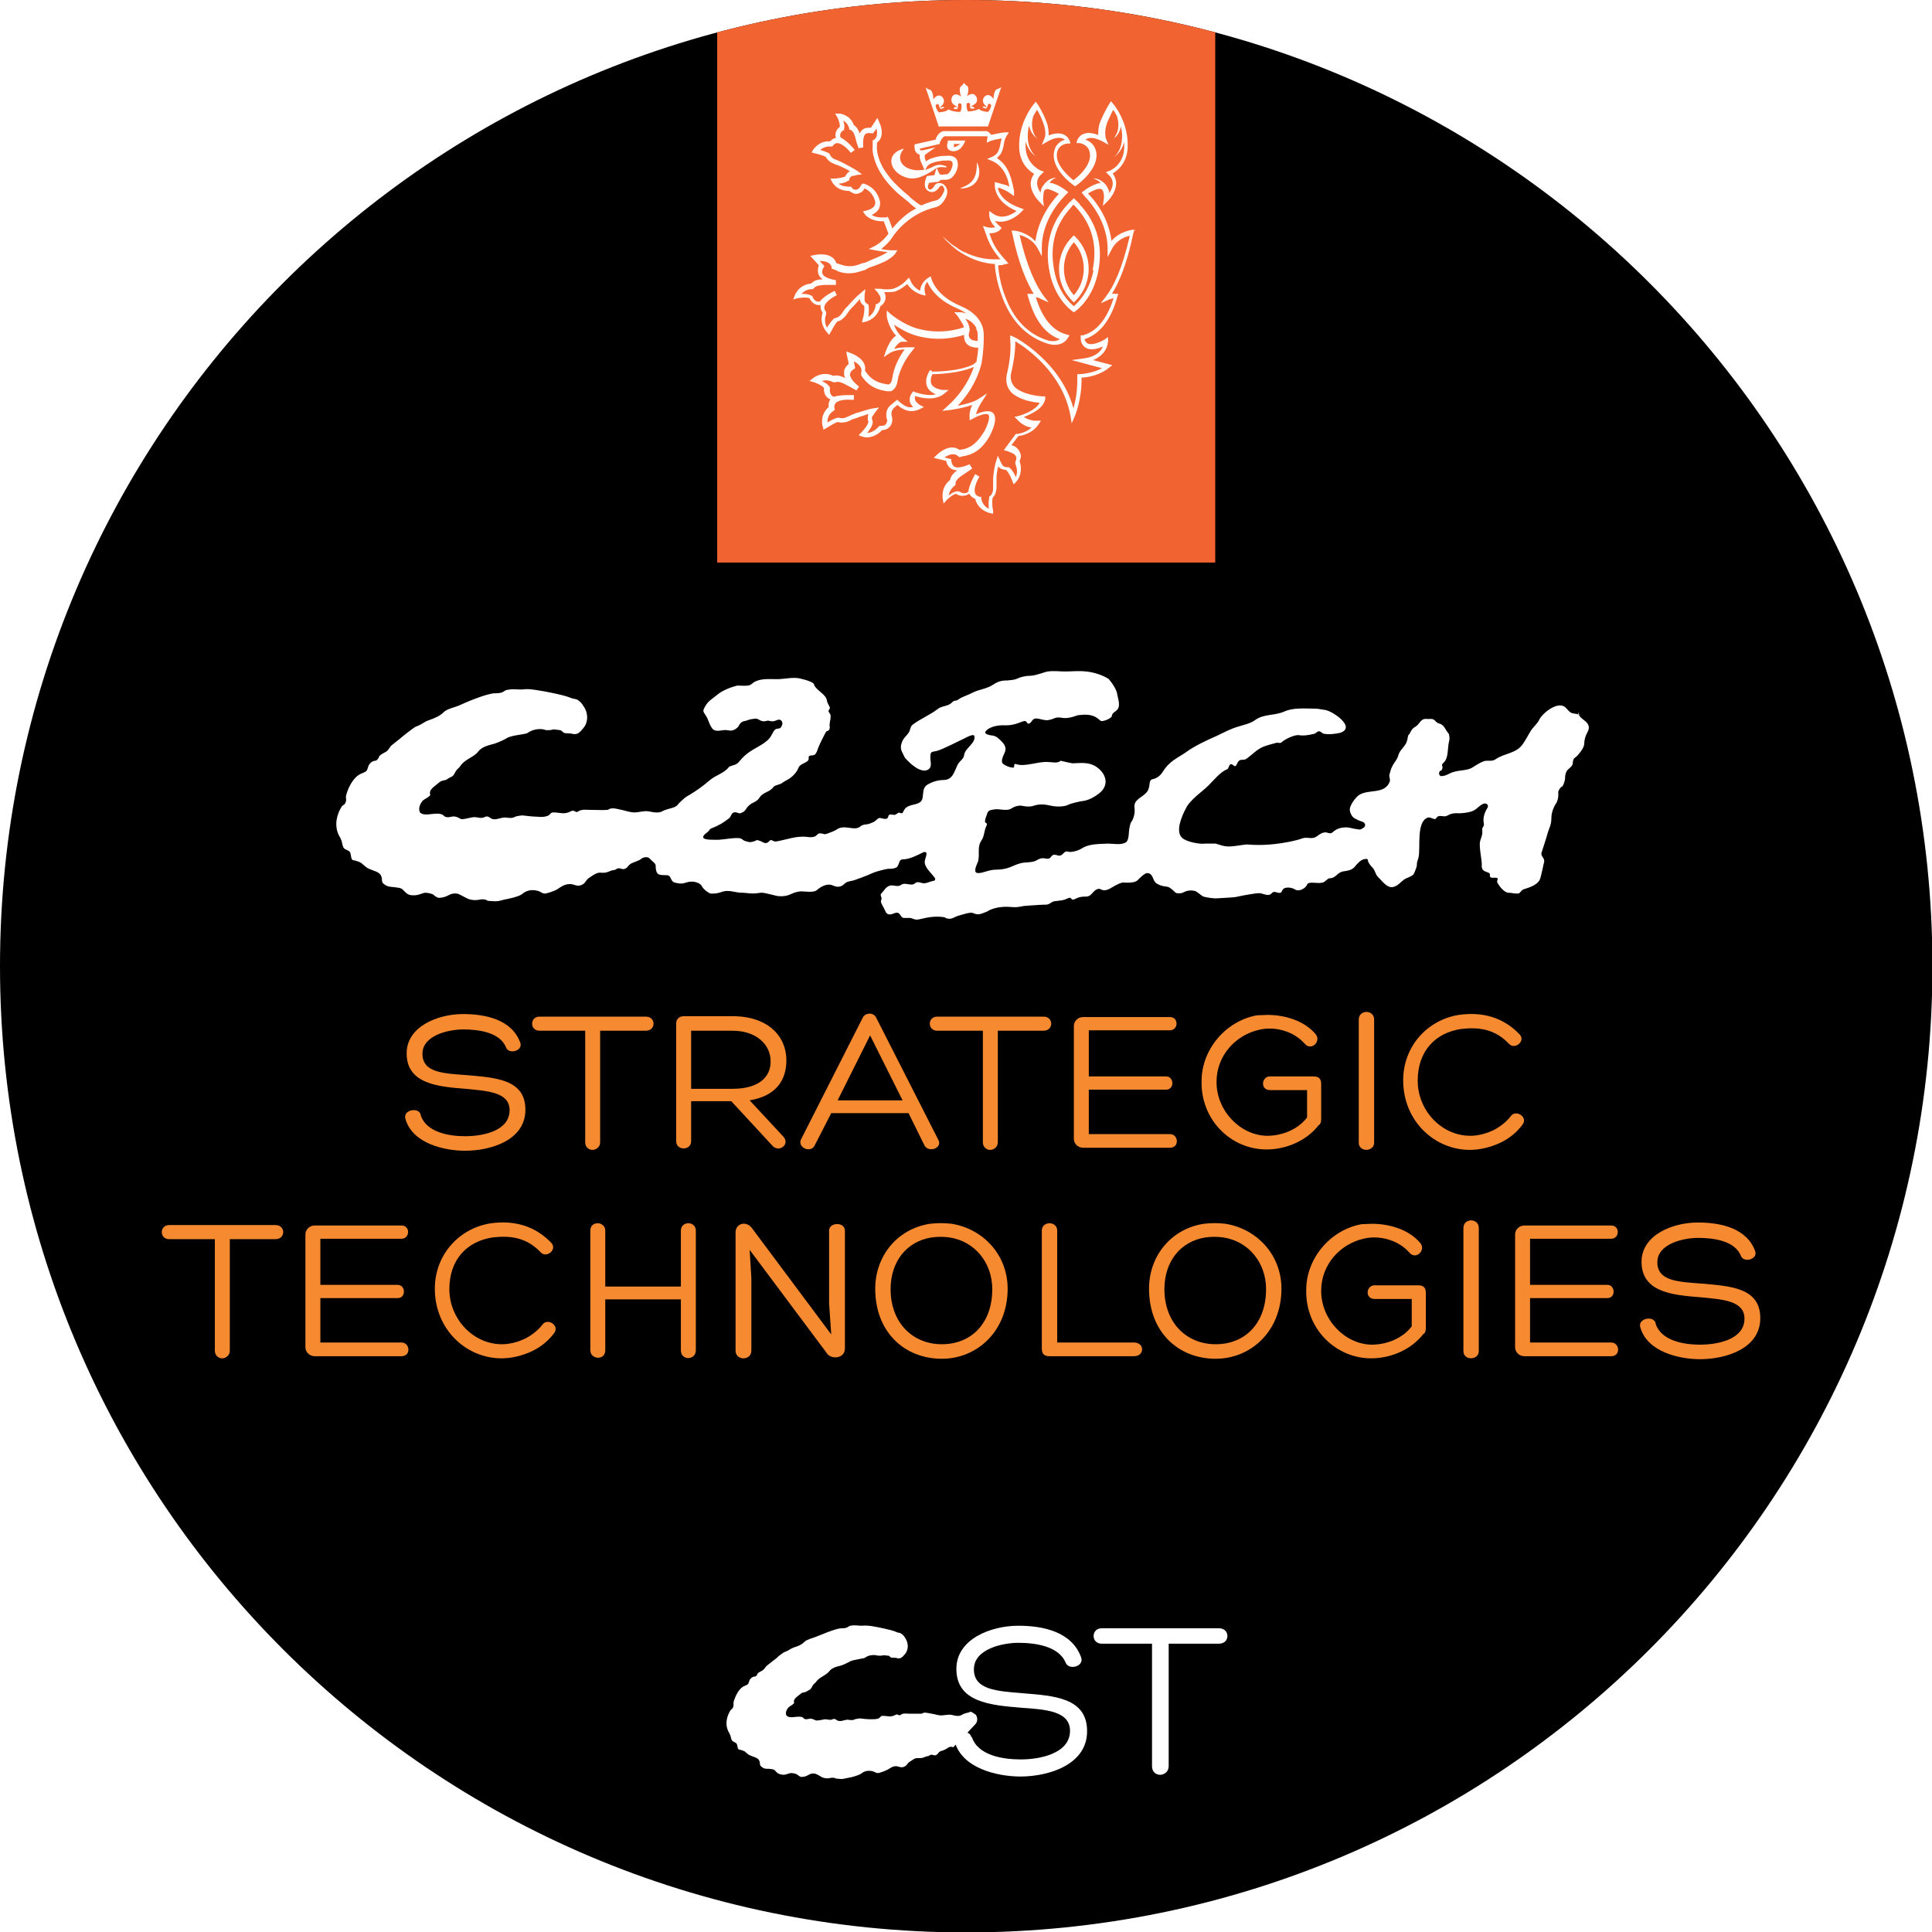
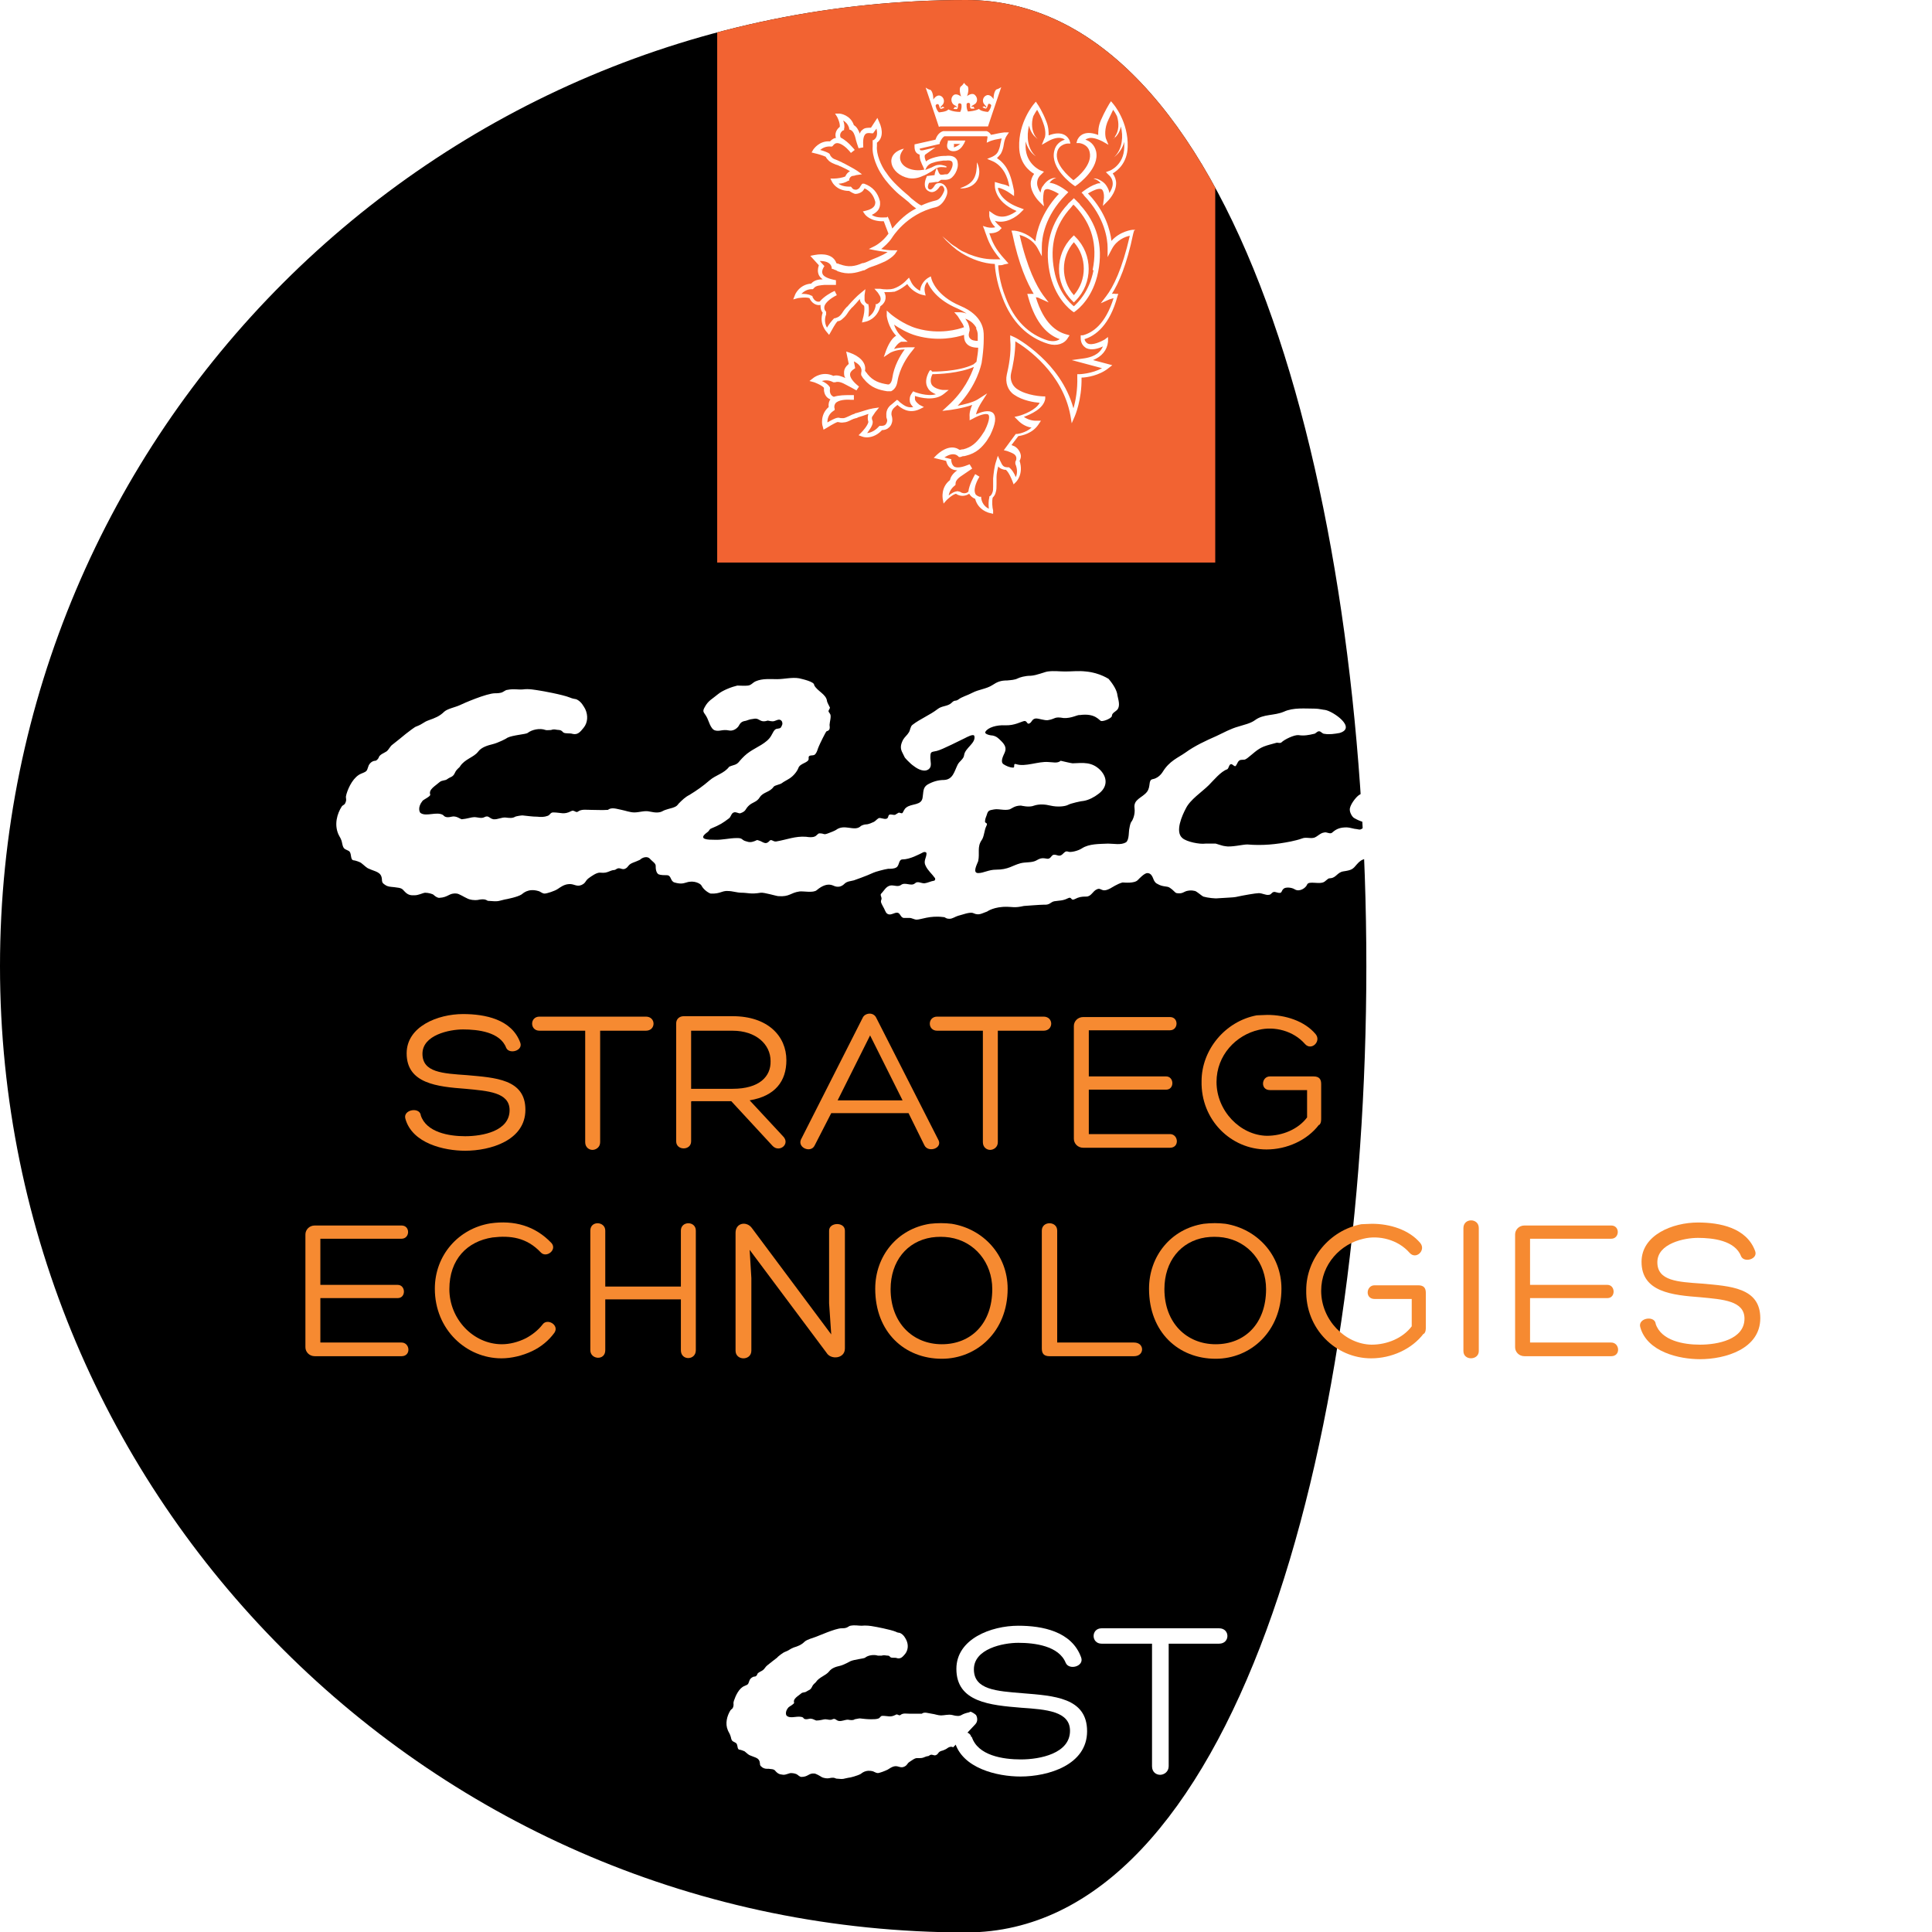
<svg xmlns="http://www.w3.org/2000/svg" id="Vrstva_2" data-name="Vrstva 2" viewBox="0 0 45.23 45.23">
  <defs>
    <style>
      .cls-1 {
        fill: #f68a31;
      }

      .cls-2 {
        fill: #fff;
      }

      .cls-3 {
        fill: none;
      }

      .cls-4 {
        fill: #f26332;
      }

      .cls-5 {
        clip-path: url(#clippath-1);
      }

      .cls-6 {
        clip-path: url(#clippath);
      }
    </style>
    <clipPath id="clippath">
-       <path class="cls-3" d="M0,22.62c0,12.49,10.13,22.62,22.62,22.62s22.62-10.12,22.62-22.62S35.11,0,22.62,0,0,10.13,0,22.62" />
+       <path class="cls-3" d="M0,22.62c0,12.49,10.13,22.62,22.62,22.62S35.11,0,22.62,0,0,10.13,0,22.62" />
    </clipPath>
    <clipPath id="clippath-1">
      <path class="cls-3" d="M20.19,37.58l-1.3.4-2,1.48.05,1.62v.18l1.26.87s1.4.13,2.07.13h.01c.19,0,.32-.01.34-.04.09-.12,1.37-.99,1.37-.99l.53-.53.31-.33c.06-.06.06-.15.02-.22-.08-.07-.18-.11-.29-.11l-3.42-.09,1.24-.84.87-.06.78-.59-1.5-.89h-.34Z" />
    </clipPath>
  </defs>
  <g id="Vrstva_1" data-name="Vrstva 1">
    <g class="cls-6">
      <rect y="0" width="45.23" height="45.23" />
      <rect class="cls-4" x="16.79" y="0" width="11.66" height="13.17" />
    </g>
    <g>
      <path class="cls-1" d="M9.85,26.11c.13.4.66.49,1.04.49.41,0,1.04-.12,1.04-.61,0-.42-.51-.45-1.03-.5-.66-.05-1.38-.12-1.38-.83,0-.63.73-.92,1.32-.92.51,0,1.14.12,1.34.67.07.19-.26.28-.33.12-.14-.37-.66-.43-1.01-.43-.32,0-.95.13-.95.57s.48.46,1.04.5c.66.06,1.37.09,1.37.81s-.82.96-1.41.96c-.49,0-1.24-.17-1.4-.75-.06-.21.32-.28.36-.09" />
      <path class="cls-1" d="M15.12,23.8c.24,0,.24.33,0,.33h-1.07c0,.87,0,1.75,0,2.61,0,.12-.1.18-.18.18s-.17-.06-.17-.18v-2.61h-1.07c-.23,0-.23-.33,0-.33h2.49Z" />
      <path class="cls-1" d="M16.18,25.79v.93c0,.22-.35.22-.35,0v-2.76c0-.1.07-.17.18-.17h1.14c.83,0,1.26.47,1.26,1.03,0,.49-.26.84-.86.94l.78.84c.18.18-.08.39-.24.23l-.97-1.05h-.93ZM16.18,25.49h.97c.63,0,.9-.29.89-.65,0-.39-.34-.71-.89-.71h-.97v1.37Z" />
      <path class="cls-1" d="M19.46,26.06l-.39.76c-.09.18-.4.05-.32-.14l1.45-2.86c.03-.06.1-.09.16-.09s.12.03.15.09l1.45,2.85c.13.21-.23.33-.32.14l-.37-.75h-1.81ZM20.37,24.24l-.76,1.52h1.52l-.76-1.52Z" />
      <path class="cls-1" d="M24.43,23.8c.24,0,.24.33,0,.33h-1.07c0,.87,0,1.75,0,2.61,0,.12-.1.18-.18.18s-.17-.06-.17-.18v-2.61h-1.07c-.23,0-.23-.33,0-.33h2.49Z" />
      <path class="cls-1" d="M25.49,26.55h1.9c.2,0,.23.32,0,.32h-2.03c-.13,0-.22-.1-.22-.21v-2.64c0-.11.09-.21.22-.21h2.03c.21,0,.2.31,0,.31h-1.9v1.08h1.81c.19,0,.2.31,0,.31h-1.81v1.04Z" />
      <path class="cls-1" d="M30.88,26.33c-.28.37-.76.58-1.23.58-.83,0-1.54-.69-1.52-1.6,0-.73.55-1.4,1.29-1.54.07,0,.16-.01.25-.01.42,0,.87.14,1.13.45.14.17-.1.4-.25.23-.27-.31-.72-.42-1.08-.33-.53.12-.99.59-.99,1.22,0,.68.56,1.25,1.18,1.26.36,0,.73-.15.94-.43v-.64h-.87c-.23,0-.2-.32,0-.32h1.02c.14,0,.18.07.18.18v.8c0,.05,0,.12-.05.16" />
-       <path class="cls-1" d="M31.81,23.87c0-.24.36-.24.36,0v2.88c0,.22-.36.23-.36,0v-2.88Z" />
-       <path class="cls-1" d="M35.13,26.75c-.23.11-.49.17-.72.17-.82,0-1.56-.67-1.56-1.63,0-.79.56-1.41,1.3-1.53.56-.08,1.05.06,1.43.46.14.16-.12.36-.25.22-.33-.35-.71-.4-1.13-.35-.59.09-1.01.51-1.01,1.21s.56,1.29,1.23,1.29c.18,0,.38-.05.56-.14.15-.08.29-.19.39-.32.11-.16.4.01.28.19-.13.18-.31.33-.52.43" />
-       <path class="cls-1" d="M6.45,28.68c.24,0,.24.33,0,.33h-1.07c0,.87,0,1.75,0,2.61,0,.12-.1.18-.18.18s-.17-.06-.17-.18v-2.61h-1.07c-.23,0-.23-.33,0-.33h2.49Z" />
      <path class="cls-1" d="M7.5,31.43h1.9c.2,0,.23.32,0,.32h-2.03c-.13,0-.22-.1-.22-.21v-2.64c0-.11.09-.21.22-.21h2.03c.21,0,.2.31,0,.31h-1.9v1.08h1.81c.19,0,.2.31,0,.31h-1.81v1.04Z" />
      <path class="cls-1" d="M12.46,31.63c-.23.11-.49.17-.72.17-.82,0-1.56-.67-1.56-1.63,0-.79.56-1.41,1.3-1.53.56-.08,1.05.06,1.43.46.14.16-.12.36-.25.22-.33-.35-.71-.4-1.13-.35-.59.09-1.01.51-1.01,1.21s.56,1.29,1.23,1.29c.18,0,.38-.05.56-.14.15-.08.29-.19.39-.32.11-.16.4.01.28.19-.13.18-.31.33-.52.43" />
      <path class="cls-1" d="M14.17,30.12h1.77v-1.31c0-.23.35-.23.35,0v2.8c0,.24-.35.25-.35,0v-1.19h-1.77v1.19c0,.25-.35.22-.35,0v-2.8c0-.24.35-.22.35,0v1.31Z" />
      <path class="cls-1" d="M19.41,28.81c0-.2.37-.21.37,0v2.76c0,.24-.33.27-.43.1l-1.8-2.41.04.66v1.7c0,.24-.37.24-.37,0v-2.76c0-.24.27-.28.39-.1l1.85,2.48-.05-.73v-1.7Z" />
      <path class="cls-1" d="M20.49,30.17c0-.76.51-1.4,1.28-1.52.18-.02.34-.02.51,0,.74.12,1.31.73,1.31,1.52,0,1-.72,1.64-1.54,1.64-.87,0-1.56-.62-1.56-1.64M20.85,30.18c0,.79.52,1.29,1.2,1.29s1.18-.48,1.18-1.29c0-.62-.41-1.12-1-1.21-.14-.02-.28-.02-.42,0-.58.09-.96.56-.96,1.21" />
      <path class="cls-1" d="M24.57,31.75c-.13,0-.18-.06-.18-.18v-2.76c0-.23.36-.23.36,0v2.62h1.8c.25,0,.25.32,0,.32h-1.97Z" />
      <path class="cls-1" d="M26.9,30.17c0-.76.51-1.4,1.28-1.52.18-.02.34-.02.51,0,.74.12,1.31.73,1.31,1.52,0,1-.72,1.64-1.54,1.64-.87,0-1.56-.62-1.56-1.64M27.26,30.18c0,.79.52,1.29,1.2,1.29s1.18-.48,1.18-1.29c0-.62-.41-1.12-1-1.21-.14-.02-.28-.02-.42,0-.58.09-.96.56-.96,1.21" />
      <path class="cls-1" d="M33.33,31.22c-.28.37-.76.58-1.23.58-.83,0-1.54-.69-1.52-1.6,0-.73.55-1.4,1.29-1.54.07,0,.16-.01.25-.01.42,0,.87.14,1.13.45.14.17-.1.4-.25.23-.27-.31-.72-.42-1.08-.33-.53.12-.99.59-.99,1.22,0,.68.56,1.25,1.18,1.26.36,0,.73-.15.94-.43v-.64h-.87c-.23,0-.2-.32,0-.32h1.02c.14,0,.18.07.18.18v.8c0,.05,0,.12-.05.16" />
      <path class="cls-1" d="M34.26,28.75c0-.24.36-.24.36,0v2.88c0,.22-.36.23-.36,0v-2.88Z" />
      <path class="cls-1" d="M35.82,31.43h1.9c.2,0,.23.32,0,.32h-2.03c-.13,0-.22-.1-.22-.21v-2.64c0-.11.09-.21.22-.21h2.03c.21,0,.2.31,0,.31h-1.9v1.08h1.81c.19,0,.2.31,0,.31h-1.81v1.04Z" />
      <path class="cls-1" d="M38.76,30.99c.13.4.66.49,1.04.49.41,0,1.04-.12,1.04-.61,0-.42-.51-.45-1.03-.5-.66-.05-1.38-.12-1.38-.83,0-.63.73-.92,1.32-.92.51,0,1.14.12,1.34.67.07.19-.26.28-.33.12-.14-.37-.66-.43-1.01-.43-.32,0-.95.13-.95.57s.48.46,1.04.5c.66.06,1.37.09,1.37.81s-.82.96-1.41.96c-.49,0-1.24-.17-1.4-.75-.06-.21.32-.28.36-.09" />
    </g>
    <path class="cls-2" d="M36.99,16.78c.01-.07-.13-.07-.17-.08-.1-.02-.13-.13-.22-.17-.18-.08-.49.17-.56.31-.05.11-.15.18-.21.28-.06.1-.11.2-.18.3-.15.22-.42.21-.63.35-.09.07-.18.02-.28.05-.11.04-.19.1-.29.16-.12.06-.28.05-.41.09-.12.03-.16.09-.29.1-.05,0-.06-.04-.06-.07.01-.08.06-.04.07-.09.04-.09-.05-.08.04-.16.12-.11.08-.35.13-.52.01-.04,0-.14-.02-.16-.07-.08-.1-.2-.21-.23-.09-.02-.08-.07-.15-.1-.04-.02-.11,0-.17-.01-.13,0-.14.12-.24.18-.11.06-.13.16-.14.17-.05.03-.04.11-.06.16-.03.13-.16.2-.2.33-.03.12-.1.17-.15.28-.03.05-.04.12-.06.17-.02.07.03.13,0,.19-.12.29-.49.16-.71.3-.08.05-.23.25-.22.35,0,.06.05.16.1.19.07.04.11.06.2.09.07.03.08.1.02.14-.09.06-.09.04-.16.03-.05,0-.17-.04-.23-.04-.15,0-.24.03-.34.12-.05.05-.13-.02-.19,0-.09.01-.15.09-.23.12-.1.03-.19-.02-.29.02-.08.03-.17.05-.26.07-.35.07-.67.1-1.02.07-.11,0-.38.07-.52.04-.04,0-.18-.05-.22-.06-.1,0-.17,0-.24,0-.13.02-.44-.04-.54-.13-.18-.15,0-.54.08-.69.1-.21.38-.39.54-.55.11-.11.28-.32.43-.37.04-.02.04-.13.1-.12.02,0,.08.07.1.04.04-.05.05-.13.12-.14.08-.01.08.01.15-.04.12-.09.23-.21.38-.27.1-.04.2-.06.3-.09.04-.01.08.02.12-.01.07-.07.3-.18.4-.17.12.02.24,0,.36-.03.04,0,.07-.06.12-.06.05,0,.07.06.13.06.11.02.24,0,.35-.02.41-.12-.15-.51-.34-.54-.03,0-.15-.03-.23-.03-.24,0-.51-.03-.73.07-.23.1-.48.05-.68.2-.11.08-.27.11-.39.15-.18.05-.34.14-.51.22-.25.11-.51.23-.73.39-.17.12-.37.19-.53.45.01-.02-.07.14-.23.17-.12.02-.04.17-.14.3-.11.14-.32.17-.29.38.02.16-.05.28-.06.3-.04.04-.05.12-.06.17-.02.07,0,.27-.08.33-.12.07-.28.03-.42.03-.2.01-.44,0-.61.11-.09.06-.26.1-.32.08-.07-.03-.1.03-.15.07-.07.05-.11,0-.18,0-.08,0-.07.12-.19.09-.11-.02-.15,0-.24.05-.1.05-.25.03-.36.06-.19.05-.28.15-.57.15-.18,0-.29.08-.42.08-.14,0-.03-.2,0-.28.04-.19-.03-.33.08-.49.06-.08.06-.23.11-.33.05-.09-.04-.06-.03-.11,0-.05.02-.1.04-.15.03-.11.06-.11.17-.13.12-.02.23.03.36,0,.06-.02.12-.09.27-.09.01,0,.19.05.31,0,.12-.04.26-.03.38,0,.17.04.35.02.42-.02.05-.03.31-.09.36-.09.12-.02.25-.09.34-.16.21-.15.23-.37.05-.56-.2-.2-.4-.17-.65-.16-.03,0-.28-.06-.28-.06-.07.07-.2.03-.29.03-.23-.02-.54.12-.75.05-.09-.03-.01.09-.08.08-.07,0-.16-.04-.22-.08-.08-.06,0-.2.03-.27.05-.11,0-.19-.08-.27-.07-.07-.11-.11-.2-.13-.04,0-.21-.03-.17-.09.06-.1.26-.16.46-.15.22.01.38-.09.45-.1.07-.01.06.1.13.05.05-.03.05-.1.14-.11.08,0,.2.05.28.04.19-.03.14-.09.37-.05.19.01.32-.08.38-.07.37-.05.45.13.5.14.07.01.25-.07.25-.12,0-.07.09-.1.13-.15.07-.09.02-.23,0-.33-.01-.11-.09-.25-.21-.39.02.02-.19-.14-.53-.17-.17-.02-.32,0-.48,0-.15,0-.26-.02-.41,0-.08.01-.25.09-.4.1-.14,0-.26.04-.3.06-.08.04-.16.04-.25.05-.15,0-.23.03-.35.11-.14.09-.32.1-.47.18-.11.06-.24.09-.33.16-.08.05-.07-.01-.16.08-.09.08-.22.06-.32.14-.18.14-.41.23-.59.37-.05.04-.05.12-.08.17-.04.07-.1.11-.14.18-.06.12-.07.2-.01.31.07.14.03.08.11.17.05.05.1.1.16.14.09.07.25.15.35.06.07-.06.03-.18.03-.25,0-.16.01-.14.15-.17.13-.03.57-.26.66-.3.04-.02.2-.11.22-.05.04.17-.22.28-.24.45-.01.09-.11.14-.15.22-.08.16-.11.35-.32.36-.14,0-.27.04-.39.11-.11.07-.09.18-.11.29-.02.21-.26.14-.39.25-.04.03-.06.09-.08.12-.03.03-.07-.02-.1,0-.08.04-.05.06-.16.04-.05-.01-.07.01-.08.06-.03.08-.14.02-.2.02-.04,0-.09.07-.13.09-.05.02-.12.06-.19.06-.04,0-.12.03-.13.05-.15.12-.37-.07-.57.08-.03.02-.13.06-.16.07-.15.06-.09.01-.23.01-.03,0-.07.06-.1.07-.06.03-.14.02-.21.01-.25-.02-.46.07-.7.11-.07.01-.11-.06-.15-.02-.08.09-.12.06-.22.01-.11-.04-.06-.02-.16.01-.05.02-.11.02-.16,0-.13-.03-.08-.08-.22-.08-.2,0-.35.05-.54.04-.13,0-.4,0-.17-.17.06-.04.05-.07.09-.09.22-.09.29-.14.41-.23.07-.04.06-.13.13-.15.05-.02.11.03.15.02.14-.05.11-.09.19-.17.1-.1.19-.08.27-.21.08-.12.23-.11.32-.24.03-.04.15-.05.2-.09.02-.02.12-.07.18-.11.09-.06.17-.16.2-.24.04-.12.26-.12.24-.23-.01-.09.09-.05.14-.08.06-.05.07-.14.1-.2.02-.05.16-.34.18-.35.08-.02.08-.07.07-.15,0-.06.05-.21.01-.26-.06-.08-.03-.06,0-.14,0-.01-.07-.13-.07-.16-.02-.16-.23-.23-.3-.37.01-.08-.27-.14-.35-.16-.17-.03-.35.02-.52.02-.16,0-.34-.02-.5.05-.07.03-.1.09-.18.1-.08.01-.17,0-.25,0-.13.03-.34.11-.45.2-.13.11-.23.15-.31.3-.07.12-.02.12.04.23.05.08.09.29.2.32.11.03.17-.03.32,0,.09.02.18-.03.23-.1.02-.03.04-.1.14-.12.03,0,.09-.03.14-.04.08-.01.12-.03.18,0,.06.03.1.07.22.03.03,0,.1.03.16.01.04-.01.11-.06.16-.01.03.03.03.08.02.1-.03.07-.03.08-.11.09-.08,0-.11.11-.15.17-.1.17-.34.26-.5.37-.09.06-.16.13-.23.21-.08.11-.14.09-.25.14-.12.16-.31.19-.46.32-.15.13-.29.23-.47.34-.1.05-.17.12-.25.2-.04.05-.05.07-.14.1-.06.02-.17.04-.24.08-.07.04-.16.04-.3.01-.12-.03-.24.02-.36.02-.1,0-.2-.04-.3-.06-.11-.02-.23-.07-.32,0-.14.01-.27,0-.41,0-.1,0-.21-.02-.29.04-.05.04-.09-.05-.16-.01-.17.09-.24.03-.42.03-.07,0-.07.06-.13.08-.08.03-.16.03-.24.02-.12,0-.24-.02-.35-.03-.04,0-.15.02-.17.03-.06.04-.14.03-.22.02-.1-.01-.19.05-.29.04-.1-.02-.11-.1-.21-.05-.07.04-.16,0-.24,0-.06,0-.17.04-.29.05-.03,0-.13-.09-.24-.06-.16.04-.18-.03-.2-.04-.15-.09-.4.05-.53-.05-.02-.02-.07-.13.05-.28.02-.03.2-.11.18-.15-.04-.12.12-.2.22-.29.06-.05.13-.03.18-.07.08-.06.13-.04.18-.15.04-.09.11-.12.12-.15.11-.17.32-.21.42-.34.08-.11.23-.15.35-.18.12-.03.32-.13.34-.15.12-.06.43-.08.47-.11.1-.08.29-.12.42-.07.03.01.1,0,.13,0,.08-.03.12,0,.19,0,.07.01.07.04.1.06.05.03.16.01.21.03.12.03.18-.04.26-.14.1-.12.11-.29.04-.44-.03-.05-.09-.18-.21-.23-.04-.01-.08-.01-.15-.04-.17-.07-.68-.16-.69-.16-.13-.02-.27-.05-.41-.03-.12.01-.21-.02-.36.01-.03,0-.06.02-.11.05-.05.03-.14.03-.18.03-.2,0-.75.24-.83.28-.11.05-.28.08-.36.15-.11.11-.22.15-.36.2-.14.05-.12.08-.3.15-.02,0-.19.13-.24.17,0,0-.28.23-.31.25-.06.04-.08.11-.14.16-.06.04-.15.07-.18.13,0,.02-.04.08-.08.09-.07,0-.13.05-.16.11-.05.13-.02.13-.17.19-.18.07-.3.31-.35.48-.03.1,0,.08-.01.16-.03.11-.06.08-.1.13-.11.17-.18.42-.08.65.03.07.07.1.09.22.03.14.06.12.15.17.08.04.03.2.11.22.04,0,.15.04.18.06.09.07.13.12.19.14.15.07.29.07.3.25,0,.09.04.1.08.13.06.04.11.04.21.05.19.02.18.04.24.1.09.1.17.09.23.09.1,0,.18-.05.25-.06.08,0,.18.03.2.05.02.02.08.07.13.07.22-.01.23-.12.41-.1.05,0,.19.09.24.11.07.04.19.05.25.04.18-.04.21.01.24.02.26.02.22.01.39-.03.06-.01.31-.06.4-.12.03-.02.15-.15.39-.08.05.01.09.06.15.06.05,0,.24-.06.31-.11.06-.04.14-.1.24-.11.13-.02.19.07.31.02.11-.05.08-.09.17-.16.07-.05.18-.13.26-.13.13.01.15,0,.25-.04.1-.04.08,0,.15-.05.07-.04.12.03.19,0,.09-.04.06-.09.18-.14.03-.01.15-.06.17-.07.06-.06.17-.09.23-.03.07.08.15.11.14.19,0,.1.03.16.07.18.05.02.14.02.2.02.1.01.07.14.17.17.17.05.23.01.28,0,.18-.06.33.03.35.07.06.12.2.19.22.19.22.01.26-.07.4-.06.11,0,.21.04.32.04.15,0,.21.04.45,0,.08-.01.37.08.41.08.27.02.28-.08.5-.11.09-.01.32.04.4-.03.13-.11.26-.16.38-.11.01,0,.14.09.27-.04.06-.06.15-.06.22-.08,0,0,.29-.1.46-.18.04-.02.26-.08.34-.09.06,0,.14,0,.19-.03.08-.04.05-.19.15-.19.17,0,.39-.12.49-.17.03-.01.07,0,.07.03,0,.1-.08.18-.02.29.05.11.15.19.22.29.01.02,0,.06-.03.06-.07.01-.14.05-.22.06-.08,0-.16-.06-.22,0-.09.08-.23-.04-.33.04-.07.05-.16,0-.24.01-.11.02-.15.12-.22.19-.04.04.03.09,0,.15-.02.05.01.09.04.15.04.06.06.15.1.17.08.06.17-.04.25-.02.06.02.06.1.13.12.05,0,.09,0,.14,0,.06,0,.11.04.17.04.1,0,.31-.1.62-.06.06,0,.05.04.15.04.07,0,.13-.05.2-.07.09-.02.28-.1.36-.06.13.06.2,0,.32-.04,0,0,.16-.12.48-.11.11,0,.16.03.38-.02.01,0,.38-.03.47-.03.14.01.15-.06.24-.08.13-.02.2-.01.32-.07.1-.05.06.07.16.02.1-.05.15-.06.27-.06.12,0,.15-.13.25-.17.11-.05.1.09.31-.02.04-.02.17-.11.29-.14.04,0,.28.03.36-.06.03-.03.15-.16.22-.16.09,0,.12.09.13.11.03.09.07.13.1.14.13.08.23.05.29.09.12.08.12.12.17.13.13.02.16-.03.23-.05.12-.03.18,0,.2,0,.05.02.15.11.19.13.1.03.29.05.34.04.14-.01.39-.02.42-.03.18-.04.47-.09.54-.09.08,0,.16.05.23.04.08,0,.07-.1.18-.06.16.05.1-.04.18-.09.04-.03.17-.03.25.02.11.07.26-.03.29-.11.04-.1.3.01.41-.07.08-.06.08-.08.14-.08.13-.01.16-.14.3-.16.2-.03.22-.05.32-.17.06-.07.12-.11.19-.12.07-.01.06.02.07.06.02.05.06.1.1.14.07.07.06.15.13.22.12.12.24.3.4.22.08-.03.12-.09.2-.15.06-.05.18-.07.23-.13.02-.02.08-.18.08-.21,0-.1.02-.1.04-.19.05-.22-.06-.84.22-.93.06-.02.16.07.19.02.06-.11.17-.02.25-.06.08-.04.13-.07.29-.06.11,0,.27-.03.31-.05.11-.04.19-.17.29-.18.08,0,.08.07.07.09-.08.13-.12.25-.09.39.01.06-.05.08-.04.15.02.1-.04.2-.05.26-.03.12.05.47.04.55-.02.21.21.13.19.24-.01.09.11.05.16.06.05.02,0,.07.01.1.04.09.16.24.26.25.08,0,.12.02.22.02.07,0,.07-.09.17-.11,0,0,.14-.04.22-.09.15-.09.14-.16.18-.32.02-.07.03-.15.05-.22.02-.09-.09-.14-.06-.22.05-.16.1-.3.15-.48.03-.1.08-.17.08-.33,0-.14.06-.26.09-.31.06-.08.08-.19.07-.29,0-.04.05-.12.08-.13.03,0,.07-.12.08-.18,0-.03,0-.11.03-.17.02-.06.1-.09.14-.16.02-.04,0-.13.06-.17.06-.04.1-.1.14-.15.02-.03.07-.09.08-.18,0-.1.03-.19.08-.28.13-.25-.25-.29-.22-.46" />
    <g>
      <path class="cls-2" d="M22.48,4.41c.15.01.31-.05.39-.18.08-.13.07-.3,0-.43,0,.32-.06.49-.38.6,0,0,0,0,0,0" />
      <path class="cls-2" d="M22.01,2.96h1.12l.09-.27.22-.65s-.06.04-.1.05c-.03,0-.08.08-.08.23,0,0-.07-.12-.16-.09-.09.03-.12.15-.05.22.07.07.03.07.02.06-.01-.01-.01-.02-.03-.02-.01,0-.04.02-.04.02,0,0,.07.04.08.03.01,0,.03-.01.05-.09.01-.05.1,0,.07.04,0,0-.01.07-.07.13-.04,0-.18-.02-.21-.07,0,0-.08.05-.26.06-.04-.08-.03-.15-.03-.15-.02-.06.08-.07.08-.02,0,.08,0,.09.02.1.01.01.09,0,.09,0,0,0-.02-.02-.03-.04-.01-.01-.02,0-.03,0-.01,0-.05,0,.04-.05.09-.04.1-.16.02-.23-.07-.06-.18.03-.18.03.05-.14.03-.23,0-.24-.03-.01-.07-.07-.07-.07h0s0,0,0,0c0,0,0,0,0,0h0s-.04.06-.07.08c-.03.01-.05.1,0,.24,0,0-.11-.09-.18-.03-.07.06-.06.18.02.23.09.04.05.06.04.05-.01,0-.02-.02-.03,0-.01.01-.03.04-.03.04,0,0,.08.01.09,0,0-.01.02-.02.02-.1,0-.05.09-.04.08.02,0,0,.01.07-.03.15h.07s-.07,0-.07,0h0c-.19,0-.28-.06-.28-.06-.03.06-.22.07-.22.07-.06-.06-.07-.13-.07-.13-.03-.05.05-.09.07-.04.02.08.04.09.05.09.01,0,.08-.03.08-.03,0,0-.02-.02-.04-.02-.01,0-.02,0-.03.02-.01.01-.05,0,.02-.06.07-.07.04-.19-.05-.22-.09-.03-.16.09-.16.09,0-.15-.05-.23-.08-.23-.03,0-.1-.05-.1-.05l.22.65.09.27Z" />
      <path class="cls-2" d="M25.6,6.33c-.1.5-.36.75-.46.84-.1-.08-.37-.34-.46-.84-.11-.58.02-1.07.4-1.48h0s.02-.03.05-.06c.03.03.05.05.05.05h0c.38.41.52.89.4,1.48M25.28,4.78s-.04-.04-.1-.1l-.04-.04-.04.04c-.06.06-.1.09-.1.1h0c-.4.43-.55.96-.43,1.58.12.61.47.88.54.93l.03.02.03-.02c.07-.05.42-.32.54-.93.12-.61-.03-1.14-.43-1.57h0Z" />
      <path class="cls-2" d="M22.03,4.21h.01s.04,0,.06,0c.03,0,.07,0,.1-.01.12-.02.25-.24.22-.39,0-.06-.05-.19-.28-.16-.01,0-.03,0-.05,0-.07,0-.17.02-.26.05h0s-.1.03-.15.08c0,0,0,0,0,0-.05-.11-.03-.15-.02-.16l.24-.17-.3.07s-.04,0-.05,0c0,0-.02-.02-.02-.04l.47-.11v-.03s.05-.12.11-.15h.99s.01,0,.02.01l-.02.14.09-.04s.06-.02.1-.03c.05-.01.1-.02.16-.03-.01.04-.02.09-.03.13-.01.07-.03.13-.06.19-.03.05-.07.08-.13.11l-.12.05.12.05c.12.05.22.15.29.27.05.09.09.2.11.33-.05-.03-.11-.05-.17-.06l-.17-.05v.06s-.04.39.51.62c-.11.08-.33.21-.54.07l-.1-.07v.12c.02.12.08.2.14.26-.04.01-.1.02-.19,0l-.1-.03.04.1s.01.04.02.06c.07.2.13.36.35.62,0,0,0,0,0,0-.01,0-.03,0-.04,0-.04,0-.09,0-.13,0-.2,0-.39-.05-.57-.12-.04-.02-.08-.04-.13-.06-.03-.01-.09-.05-.12-.07-.02-.02-.09-.06-.12-.08-.03-.02-.08-.06-.11-.09-.04-.03-.1-.09-.14-.12.02.02.07.08.09.1.04.04.1.09.14.13.02.02.09.07.11.09.03.02.09.06.12.08.23.14.5.24.77.25,0,.07.03.41.18.79.21.56.58.93,1.07,1.08.2.06.38,0,.46-.14l.04-.06-.07-.02c-.23-.06-.53-.25-.72-.87.03,0,.07.01.1.03l.2.09-.13-.17c-.15-.21-.37-.62-.55-1.41.11.03.31.11.42.31l.1.19v-.22c0-.2.06-.71.56-1.22l.06-.06-.05-.04c-.11-.08-.2-.13-.29-.16-.04-.01-.07-.02-.1-.02.04-.06.1-.1.16-.12-.13,0-.24.08-.31.19-.04.04-.05.1-.06.16-.04-.06-.08-.14-.08-.22,0-.08.03-.15.1-.21l.06-.06-.08-.03s-.34-.14-.35-.55c0-.04,0-.08,0-.13.02.07.05.14.09.2.04.06.09.11.15.15-.2-.18-.22-.47-.16-.72.02.08.05.16.11.23.01.01.03.03.04.04,0,0,.03.03.05.04,0,0-.03-.03-.04-.04-.1-.14-.11-.33-.06-.49.03-.06.07-.12.09-.15.04.07.1.18.14.3.09.23.04.37.03.37l-.06.15.14-.08c.14-.08.26-.1.34-.07.02,0,.04.02.06.03-.1.03-.22.11-.25.27-.09.4.4.76.46.8l.03.02.03-.02c.06-.04.55-.41.46-.8-.04-.16-.15-.24-.25-.27.01-.01.03-.02.06-.03.08-.03.2,0,.34.07l.14.08-.06-.15s-.05-.15.03-.37c.05-.12.11-.23.14-.3.03.04.06.09.09.15.05.16.05.34-.05.48v.02s-.04.03-.05.04l.03-.02c.09-.07.14-.17.16-.28.03.12.04.24.02.36-.02.14-.08.27-.18.36.12-.09.2-.21.24-.36,0,.04,0,.08,0,.13-.01.42-.34.55-.35.55l-.08.03.06.06c.07.06.1.13.1.21,0,.08-.04.16-.08.22,0-.05-.03-.11-.06-.16-.03-.05-.07-.09-.12-.12-.06-.04-.13-.07-.19-.06.06.02.12.05.16.1,0,0,0,0,0,.01-.03,0-.06,0-.1.02-.09.03-.18.08-.29.16l-.05.04.04.04.02.03c.49.51.55,1.03.55,1.22v.22s.1-.19.1-.19c.11-.21.31-.29.42-.31-.18.79-.39,1.2-.55,1.41l-.13.17.2-.09s.07-.02.1-.03c-.19.61-.49.81-.72.87h-.05s0,.06,0,.06c0,.12.05.19.13.24.12.06.29.01.39-.04-.08.2-.3.26-.44.28l-.29.04.71.19c-.24.13-.52.14-.52.14h-.06s0,.06,0,.06c.01.31-.04.57-.09.74-.15-.55-.49-.96-.76-1.21-.33-.31-.62-.46-.63-.46l-.09-.04v.1c.03.32-.04.65-.08.82-.04.18.02.37.17.47.2.14.47.18.6.19-.09.17-.38.28-.5.31l-.09.02.07.07c.11.12.24.17.33.18-.14.13-.34.15-.34.15h-.03s-.28.38-.28.38l.08.02s.11.04.14.06c.04.02.06.05.07.08.01.04,0,.08-.02.11v.02s0,.03,0,.03c.06.14.04.25.01.31-.03-.08-.09-.18-.16-.23h-.02s-.02,0-.02,0c-.05,0-.09-.02-.11-.05-.02-.02-.04-.08-.05-.09l-.06-.13-.04.13c-.04.11-.06.29-.07.4,0,.02,0,.04,0,.06,0,.04,0,.09,0,.13,0,.06,0,.11-.02.15-.01.03-.03.06-.06.08h-.01s0,.03,0,.03c-.02.07-.02.18-.01.26-.07-.03-.16-.11-.18-.25v-.03s-.04,0-.04,0c-.05-.02-.09-.04-.1-.08-.05-.12.06-.33.1-.39l-.1-.06h0s0,0,0,0c-.04.07-.14.25-.16.41,0,0,0,0,0,0-.06.06-.15.04-.2,0h-.02s-.02-.01-.02-.01c-.08,0-.16.05-.22.1.01-.07.05-.16.14-.23l.02-.02v-.03c0-.08.09-.15.17-.2.02-.01.2-.14.22-.15l-.06-.1c-.17.07-.28.09-.35.06-.04-.02-.07-.07-.08-.14v-.04s-.16-.04-.16-.04c.09-.06.22-.12.32-.03l.02.02h.03s.04-.01.06-.02c.02,0,.04,0,.07-.01h0c.25-.06.38-.2.49-.35l.08-.13h0c.13-.27.15-.43.07-.52-.1-.09-.29-.02-.4.03.02-.1.09-.22.12-.27l.14-.22-.22.14c-.11.07-.32.12-.47.15.46-.48.55-.97.56-1,.06-.38.05-.61.05-.64,0-.11,0-.47-.55-.7-.57-.24-.67-.62-.67-.62l-.02-.07-.07.04c-.06.04-.17.14-.18.3-.07-.04-.17-.11-.22-.23l-.04-.08-.06.06s-.12.14-.31.2h-.01c-.05.02-.21.02-.3,0h-.13s.08.09.08.09c.01.02.03.04.05.08.02.04.02.08.01.11-.01.04-.05.06-.08.08h-.03s0,.04,0,.04c-.03.15-.11.22-.17.26.01-.08.02-.2,0-.28v-.02s-.02,0-.02,0c-.04-.02-.07-.06-.07-.1,0-.03,0-.09,0-.11l.02-.14-.11.09c-.09.07-.21.2-.29.29-.01.02-.03.03-.04.04-.03.03-.06.07-.08.1-.03.05-.06.09-.1.12-.03.02-.06.03-.09.04h-.02s-.01.01-.01.01c-.05.05-.12.14-.16.21-.04-.07-.07-.18-.02-.31v-.03s0-.03,0-.03c-.04-.04-.05-.08-.04-.13.02-.08.13-.18.29-.26l-.05-.1c-.09.04-.25.13-.35.25,0,0,0,0,0,0-.09.02-.14-.05-.17-.11v-.02s-.03-.01-.03-.01c-.07-.04-.16-.04-.23-.04.05-.05.13-.11.24-.11h.03s.02-.02.02-.02c.05-.07.16-.07.25-.08.02,0,.24,0,.27,0v-.11c-.17-.03-.28-.08-.31-.14-.02-.04-.02-.09.02-.16l.02-.03-.11-.12c.11,0,.25.02.28.15v.03s.03.01.03.01c.02,0,.04.02.05.02.02,0,.04.02.06.03h0c.24.09.43.04.6-.02h.02s.07-.04.11-.06c.03-.01.07-.03.11-.04.09-.03.18-.07.27-.11.08-.04.18-.11.23-.17l.06-.09h-.11c-.08,0-.19-.01-.27-.03.07-.06.17-.14.25-.26h0s.33-.56,1.03-.72c.12-.03.21-.16.25-.27.04-.1.01-.21-.08-.27-.05-.03-.1-.03-.12-.02-.04,0-.07.03-.09.07-.02.03-.07.1-.12.07-.05-.03-.02-.11,0-.15.03,0,.08-.01.16-.02h.05M21.8,8.67h-.03s-.02.03-.02.03c-.08.15-.09.28-.03.38.04.08.12.12.19.15-.21.06-.48-.05-.49-.05l-.04-.02-.03.04c-.05.07-.06.13-.05.2.01.06.05.1.08.13-.15.03-.24-.06-.31-.11-.02-.02-.03-.03-.04-.04l-.03-.02-.13.11c-.14.1-.12.24-.12.26,0,0,0,.02,0,.03,0,.02.02.06.02.08,0,.04-.02.08-.04.1-.03.03-.08.03-.11.03h-.03s-.02.02-.02.02c-.1.11-.2.14-.27.15.05-.07.12-.16.13-.24v-.02s0-.02,0-.02c-.02-.04-.03-.09,0-.12.01-.02.05-.07.06-.09l.09-.11-.14.02c-.12.02-.28.08-.39.11-.02,0-.04.01-.05.02-.04.01-.08.03-.12.05-.05.02-.1.05-.14.05-.03,0-.07,0-.1-.01h-.01s-.02,0-.02,0c-.07.01-.17.07-.24.11,0-.08.02-.19.14-.27l.03-.02v-.03c-.02-.06,0-.1.02-.13.07-.08.25-.09.36-.08.03,0,.05,0,.07,0v-.11s-.04,0-.1,0c-.1,0-.25,0-.37.04,0,0,0,0,0,0-.08-.03-.1-.11-.09-.18v-.02s0-.02,0-.02c-.04-.07-.12-.12-.19-.15.07-.02.16-.03.27.03h.02s.02,0,.02,0c.08-.03.17.01.26.06.02.01.21.11.24.13l.06-.09c-.14-.11-.21-.21-.21-.28,0-.05.03-.09.09-.13l.03-.02-.03-.16c.1.05.21.14.17.27v.03s0,.02,0,.02c.01.02.02.03.03.05.01.02.03.04.04.05h0c.16.2.35.25.54.28.05,0,.09,0,.09,0h0c.08-.04.13-.11.15-.23.05-.31.23-.58.34-.71l.07-.09h-.11c-.17,0-.29.01-.38.04.09-.15.17-.17.17-.17h.15s-.12-.1-.12-.1c-.11-.09-.17-.21-.2-.3.12.08.31.2.53.26.5.14.92.04,1.11-.02,0,.06,0,.12.04.18.05.08.15.12.29.12,0,.09-.02.2-.04.33h0s-.06.05-.07.06c-.36.18-.97.17-.97.17M22.85,7.69c.03.05.04.11.04.15h0s0,0,0,0c0,0,0,.05,0,.14-.07,0-.15-.01-.19-.07-.04-.05-.01-.14,0-.17h0s0-.04,0-.04c0,0-.01-.09-.05-.16-.02-.03-.04-.06-.05-.08.08.03.19.09.26.22M20.76,5.09h-.04c-.16.01-.26-.02-.31-.06.07-.03.13-.08.16-.13.05-.09.03-.18.03-.19-.05-.2-.17-.34-.37-.41h-.04s-.02.02-.02.02c0,0-.01.02-.02.03-.01.02-.03.05-.04.06-.03.02-.06.04-.09.03-.04,0-.07-.03-.08-.05l-.02-.02h-.03c-.13,0-.21-.03-.26-.07.08,0,.17-.03.23-.07h.02s0-.03,0-.03c.01-.04.04-.07.07-.08.02,0,.07-.01.09-.02l.14-.02-.11-.08c-.09-.06-.23-.13-.32-.18-.02,0-.03-.02-.04-.02-.04-.02-.07-.03-.11-.05-.05-.02-.09-.03-.12-.06-.02-.02-.04-.04-.05-.07h0s-.01-.02-.01-.02c-.05-.04-.15-.07-.22-.09.05-.04.13-.09.25-.08h.03s.02-.02.02-.02c.03-.04.06-.06.1-.06h0c.09,0,.21.1.28.18.02.02.03.04.04.05l.09-.07s-.03-.04-.07-.08c-.06-.07-.16-.16-.26-.21-.03-.07,0-.13.06-.17h.02s0-.03,0-.03c.02-.07,0-.14-.02-.2.05.03.11.08.14.18v.03s.03.01.03.01c.07.03.1.12.12.2,0,.02.06.21.07.23l.11-.02c-.01-.16,0-.26.05-.31.03-.03.08-.03.14-.02h.04s.08-.11.08-.11c.02.09.03.21-.07.27h-.02s0,.04,0,.04c0,.02,0,.03,0,.05,0,.02,0,.04,0,.06h0c-.02.23.12.53.22.67.01.02.09.15.29.35.07.07.14.13.22.19.04.03.07.06.11.09h0c.06.06.12.11.18.15-.12.06-.31.17-.56.47-.06-.18-.09-.24-.09-.24l-.02-.04ZM22.17,3.9s-.11-.05-.19-.04c-.06,0-.11.03-.17.06-.05.02-.1.04-.15.06l.03-.06c.04-.07.11-.1.15-.11h0c.08-.03.17-.04.24-.05.02,0,.04,0,.06,0,.15-.02.16.04.16.06.02.1-.09.26-.13.26-.03,0-.06,0-.1.01-.02,0-.03,0-.05,0-.02-.01-.05-.05-.05-.07l-.04-.09s.03,0,.04-.01c.08-.02.15,0,.19,0,0,0,0,0-.01-.02M26.58,5.38h-.07s-.29.03-.49.26c-.03-.25-.14-.67-.52-1.08h0s-.03-.03-.03-.03c.08-.05.15-.08.21-.1.08-.02.1,0,.11,0,0,0,.01.01.02.02,0,0,0,0,0,0,0,0,0,0,0,0,.04.06.04.18.03.22l-.02.15.11-.11s.2-.19.2-.42c0-.08-.03-.16-.08-.23.12-.07.34-.25.35-.62.02-.59-.33-1-.34-1.01l-.05-.06-.04.06s-.11.18-.2.39c-.06.14-.06.26-.06.34-.13-.05-.24-.06-.33-.03-.12.04-.16.15-.16.15l-.02.07h.07s.2.02.24.21c.07.29-.27.58-.38.66-.11-.09-.45-.38-.38-.66.04-.18.23-.2.24-.2h.07s-.02-.07-.02-.07c0,0-.04-.11-.16-.15-.09-.03-.2-.02-.33.03,0-.08,0-.2-.06-.34-.08-.21-.19-.38-.2-.39l-.04-.06-.05.06s-.36.42-.34,1.01c.01.37.23.55.35.62-.05.07-.08.15-.08.23,0,.22.19.41.2.42l.11.11-.02-.15s0-.16.03-.22h0s0,0,0,0c0,0,.01-.02.02-.02,0,0,.04-.03.11,0,.06.02.13.05.21.1l-.03.03h0c-.37.41-.49.83-.52,1.08-.2-.22-.48-.25-.49-.25h-.07s.02.07.02.07c.15.73.35,1.16.5,1.41-.05,0-.08,0-.08,0h-.07s.02.07.02.07c.18.65.48.9.74.99-.07.05-.17.06-.28.03-.45-.14-.79-.48-.99-1.01-.14-.35-.17-.67-.17-.75,0,0,.01,0,.02,0,.04,0,.07,0,.12-.02l.1-.02-.07-.08c-.25-.27-.31-.43-.38-.63.16.01.25-.07.25-.08l.04-.04-.04-.04s-.09-.08-.12-.13c.25.08.51-.09.62-.21l.06-.06-.08-.03c-.41-.14-.51-.36-.53-.47h.04c.09.03.17.07.24.12l.1.07v-.12c-.04-.2-.08-.36-.15-.49-.06-.12-.15-.21-.25-.28.03-.03.06-.06.09-.1.04-.07.06-.15.07-.22.01-.07.03-.14.06-.19l.06-.09h-.11c-.09.01-.18.03-.27.05-.01,0-.03,0-.04.01-.02-.05-.07-.08-.1-.09h0s-1.02,0-1.02,0h0c-.11.03-.16.14-.18.2l-.49.11v.04s-.01.12.06.17c.01.01.03.02.06.03,0,.04,0,.11.04.19,0,.01.04.09.04.09l.03.07c-.13.03-.28.02-.4-.04-.16-.08-.22-.24-.12-.39,0,0,.01-.02.02-.03l.02-.03c-.48.12-.32.6.11.69.11.02.23,0,.33-.05.06-.02.11-.05.16-.08.06-.03.11-.07.17-.11l-.03.08s-.02.06-.02.09c-.11.01-.15.02-.16.02h-.02s-.01.03-.01.03c-.04.08-.08.25.04.32.09.06.19.02.27-.1,0,0,.02-.02.02-.02,0,0,.02,0,.04,0,.04.03.06.09.04.13-.05.12-.11.19-.18.21-.13.03-.24.07-.35.12,0,0,0,0,0,0-.09-.04-.16-.11-.24-.17h0s-.07-.07-.11-.1c-.07-.06-.14-.12-.21-.19-.21-.2-.27-.33-.28-.33h0c-.1-.14-.22-.41-.2-.6,0-.02,0-.04,0-.05,0,0,0-.02,0-.03.13-.09.15-.28.05-.49l-.04-.09-.15.23c-.08,0-.15,0-.2.05-.03.02-.05.05-.06.09-.03-.08-.07-.16-.14-.2-.08-.24-.32-.27-.33-.27h-.11s.05.08.05.08c.02.04.07.15.06.23-.09.07-.12.17-.09.26-.04,0-.09.03-.14.08-.25-.02-.38.18-.39.19l-.04.07.08.02c.05.01.19.05.25.08.02.04.05.07.08.1.05.04.1.06.15.08.03.01.07.02.1.04.01,0,.03.01.05.02.06.03.13.06.19.1-.05.02-.09.07-.11.12-.06.03-.19.05-.26.05h-.09s.04.08.04.08c0,0,.1.21.4.21h0s.09.06.14.07c.06,0,.12-.02.17-.06.02-.02.04-.05.05-.07.13.06.21.16.25.31h0s.01.05-.02.1c-.03.05-.1.09-.19.11l-.08.02.05.07s.12.17.44.16c.02.05.05.14.11.29-.14.2-.32.29-.32.29l-.14.07.15.03s.15.03.29.04c-.03.02-.06.04-.1.06-.08.04-.17.08-.25.11h0s-.07.03-.11.05c-.04.02-.07.03-.11.04h-.02c-.18.08-.33.1-.52.03-.02,0-.04-.02-.06-.02-.01,0-.02,0-.03-.01-.07-.2-.3-.23-.51-.19l-.1.02.2.22c-.03.09-.03.16,0,.23.02.04.05.07.09.1-.1,0-.2.02-.27.1-.28.02-.38.26-.38.27l-.04.1.11-.03s.18-.03.27,0c.05.11.15.18.26.16,0,.06,0,.12.05.18-.09.26.09.45.1.46l.05.06.04-.07c.03-.05.1-.19.16-.25.05,0,.09-.03.12-.06.05-.04.09-.09.12-.14.02-.03.04-.06.07-.09.01-.01.02-.03.04-.04.05-.05.11-.12.17-.19,0,.06.04.12.1.16.02.09-.01.24-.03.3l-.02.09.09-.02s.26-.05.34-.36c.05-.03.09-.08.11-.13.02-.06.02-.13-.02-.2,0,0,0,0,0,0,.08,0,.17,0,.22-.01h.02c.14-.05.24-.13.3-.18.12.19.33.25.34.25l.09.02-.02-.09c-.02-.11.02-.19.06-.23.06.14.23.42.7.62.09.04.16.08.22.12-.09-.03-.15-.03-.16-.03h-.13s.08.09.08.09c0,0,.02.03.12.19.01.02.02.05.03.07-.13.05-.58.18-1.1.03-.32-.09-.61-.33-.61-.33l-.1-.09v.13s.03.26.22.46c-.07.04-.15.13-.23.33l-.06.17.15-.1s.11-.07.34-.08c-.11.15-.25.39-.29.67-.01.08-.04.13-.08.15,0,0-.02,0-.03,0-.19-.03-.34-.08-.47-.24-.01-.02-.02-.03-.04-.05,0,0-.01-.02-.02-.03.04-.2-.15-.35-.35-.42l-.09-.03.06.29c-.07.06-.11.12-.11.2,0,.04,0,.09.03.13-.09-.04-.19-.08-.28-.05-.25-.12-.46.04-.47.05l-.09.07.11.03s.17.06.23.13c-.01.12.04.23.15.27-.03.04-.05.1-.04.18-.21.18-.15.44-.14.45l.02.08.07-.04s.19-.12.26-.14c.05.01.09.02.14.01.06,0,.12-.03.18-.06.04-.02.07-.03.11-.04.02,0,.03-.01.05-.02.07-.02.16-.05.24-.08-.02.06-.02.13,0,.19-.02.09-.13.21-.17.25l-.06.06.08.03s.05.02.11.02c.09,0,.23-.03.36-.17.06,0,.12-.02.16-.06.05-.04.08-.11.08-.18,0-.04-.01-.09-.02-.12,0,0,0-.02,0-.02h0s-.01-.08.07-.15l.07-.06c.08.07.26.22.52.1l.1-.05-.1-.05s-.1-.07-.11-.13c0-.02,0-.05,0-.08.12.04.46.13.68-.05l.11-.09h-.14s-.2-.02-.26-.13c-.03-.06-.03-.14.02-.24.14,0,.63-.02.97-.17-.07.2-.23.57-.61.91l-.13.12.17-.02s.31-.04.53-.12c-.04.09-.07.19-.06.28v.08s.08-.04.08-.04c.12-.07.31-.14.36-.09.01.01.06.08-.09.38l-.08.12c-.11.15-.22.26-.42.31-.02,0-.04,0-.06.01-.01,0-.02,0-.03,0-.17-.12-.38-.02-.53.12l-.07.07.29.07c.02.09.06.15.13.19.04.02.08.03.13.03h0c-.08.06-.15.13-.17.23-.22.17-.17.43-.17.44l.02.11.07-.08s.13-.13.22-.15c.1.07.22.06.31,0,.03.05.07.09.14.12.07.27.33.33.34.33l.08.02v-.08c-.02-.06-.03-.22-.01-.3.03-.03.06-.07.07-.12.02-.06.02-.12.02-.19,0-.04,0-.08,0-.11,0-.02,0-.04,0-.06,0-.07.02-.17.04-.25.04.05.11.08.18.08.07.06.13.21.15.26l.03.08.06-.06s.18-.18.08-.49c.03-.06.04-.11.02-.17-.02-.06-.06-.12-.12-.16-.02-.01-.06-.03-.09-.04l.16-.21c.08-.01.33-.06.47-.27l.06-.09h-.11s-.15.01-.29-.09c.16-.06.46-.19.5-.42v-.06s-.05,0-.05,0c0,0-.38-.01-.62-.18-.11-.08-.16-.22-.13-.36.04-.16.1-.45.1-.75.27.16,1.11.75,1.29,1.74l.03.18.07-.16s.17-.38.16-.91c.12,0,.42-.05.63-.22l.09-.07-.45-.12c.2-.08.33-.23.35-.43v-.11s-.08.06-.08.06c-.07.04-.29.15-.4.09-.03-.02-.06-.05-.07-.1.26-.08.59-.33.77-1l.02-.06h-.07s-.03-.01-.08,0c.16-.25.35-.68.5-1.41l.02-.07Z" />
      <path class="cls-2" d="M25.14,6.91c-.31-.35-.31-.89,0-1.24.31.35.31.89,0,1.24M25.14,5.51l-.04.04c-.41.41-.41,1.08,0,1.49l.04.04.04-.04c.41-.41.41-1.08,0-1.49l-.04-.04Z" />
      <path class="cls-2" d="M22.33,3.45s.01-.06,0-.08h.15s-.09.07-.15.08M22.19,3.28v.04s-.04.1,0,.16c.02.03.06.06.13.06.18,0,.24-.18.25-.18l.03-.07h-.41Z" />
    </g>
    <g>
      <g>
        <path class="cls-2" d="M22.75,40.66c.14.44.73.53,1.15.53.45,0,1.15-.14,1.15-.67,0-.46-.56-.5-1.14-.54-.73-.06-1.52-.13-1.52-.91,0-.7.81-1.01,1.45-1.01.56,0,1.25.13,1.47.74.08.21-.28.31-.36.13-.16-.4-.73-.47-1.11-.47-.36,0-1.04.14-1.04.62s.53.51,1.14.56c.73.06,1.51.1,1.51.89s-.91,1.06-1.56,1.06c-.54,0-1.37-.19-1.54-.82-.06-.23.35-.31.39-.1Z" />
        <path class="cls-2" d="M28.54,38.12c.26,0,.26.36,0,.36h-1.18c0,.95,0,1.92,0,2.87,0,.13-.11.2-.2.2s-.19-.06-.19-.2v-2.87h-1.18c-.25,0-.25-.36,0-.36h2.75Z" />
      </g>
      <g class="cls-5">
        <path class="cls-2" d="M38.08,38.47c0-.05-.09-.05-.12-.06-.07-.01-.1-.1-.16-.13-.13-.06-.35.12-.4.23-.04.08-.11.13-.16.2-.05.07-.08.15-.13.22-.11.16-.31.15-.46.25-.07.05-.13.01-.2.04-.08.03-.14.08-.21.11-.09.05-.2.04-.3.06-.09.02-.12.07-.21.07-.04,0-.04-.03-.04-.05,0-.06.04-.03.05-.06.03-.06-.04-.06.03-.12.09-.08.06-.25.1-.38,0-.03,0-.1-.02-.12-.05-.06-.07-.15-.16-.16-.06-.02-.06-.05-.11-.07-.03-.01-.08,0-.12-.01-.09,0-.1.09-.17.13-.08.04-.1.12-.1.12-.03.03-.03.08-.04.12-.02.1-.12.15-.14.24-.02.08-.07.12-.11.2-.02.04-.03.09-.04.13-.02.05.02.09,0,.14-.09.21-.36.12-.51.21-.06.04-.17.18-.16.26,0,.05.04.11.07.14.05.03.08.04.14.07.05.02.06.07.01.1-.06.05-.07.03-.12.02-.03,0-.12-.03-.17-.03-.11,0-.18.02-.25.08-.04.03-.1-.01-.14,0-.06.01-.11.07-.17.09-.07.02-.14-.01-.21.01-.06.02-.12.04-.19.05-.25.05-.49.07-.74.05-.08,0-.27.05-.38.03-.03,0-.13-.04-.16-.04-.08,0-.12,0-.17,0-.09.01-.32-.03-.39-.09-.13-.11,0-.39.06-.5.08-.15.27-.28.39-.4.08-.08.2-.23.31-.27.03-.01.03-.09.07-.08.02,0,.06.05.08.03.03-.03.03-.1.09-.1.06,0,.06,0,.11-.03.09-.07.17-.15.28-.19.07-.03.15-.04.22-.07.03-.01.06.02.09,0,.05-.05.22-.13.29-.12.09.01.18,0,.26-.02.03,0,.05-.04.09-.04.04,0,.05.04.09.05.08.01.18,0,.25-.01.3-.08-.11-.37-.24-.39-.02,0-.11-.02-.16-.02-.17,0-.37-.02-.53.05-.16.08-.35.04-.5.15-.08.06-.2.08-.29.1-.13.04-.25.1-.37.16-.18.08-.37.17-.53.29-.12.09-.27.14-.38.32,0-.01-.05.1-.16.12-.09.02-.03.13-.1.21-.08.1-.23.12-.21.28.01.12-.03.2-.04.22-.03.03-.04.09-.05.13-.01.05,0,.2-.05.24-.08.05-.2.02-.3.02-.15,0-.32,0-.45.08-.07.04-.18.07-.23.06-.05-.02-.07.02-.11.05-.05.04-.08,0-.13,0-.05,0-.05.08-.14.07-.08-.02-.11,0-.17.04-.07.04-.18.02-.26.04-.14.04-.2.11-.41.11-.13,0-.21.06-.3.06-.1,0-.02-.14,0-.2.03-.13-.02-.24.06-.36.04-.06.04-.17.08-.24.03-.06-.03-.04-.02-.08,0-.04.02-.07.03-.11.02-.08.04-.08.12-.09.09-.01.17.02.26,0,.04-.01.09-.06.19-.07,0,0,.14.04.23,0,.09-.03.19-.02.28,0,.12.03.26.02.3-.02.04-.02.22-.07.26-.06.09-.02.18-.06.25-.12.15-.11.17-.27.03-.4-.14-.14-.29-.12-.47-.11-.02,0-.21-.04-.2-.05-.05.05-.14.02-.21.02-.16-.01-.39.09-.54.04-.07-.02-.01.07-.06.06-.05,0-.12-.03-.16-.06-.06-.04,0-.15.02-.19.04-.08,0-.14-.06-.2-.05-.05-.08-.08-.15-.1-.03,0-.15-.02-.12-.06.04-.07.19-.12.33-.11.16.01.28-.06.33-.07.05,0,.04.07.09.04.03-.02.04-.08.1-.08.06,0,.15.04.21.03.14-.02.1-.07.27-.03.14.01.23-.06.27-.05.27-.04.32.1.36.1.05.01.18-.05.18-.08,0-.05.07-.07.1-.11.05-.06.02-.17,0-.24-.01-.08-.06-.18-.15-.28.02.02-.14-.1-.39-.12-.12-.01-.23,0-.35,0-.11,0-.19-.01-.3,0-.06.01-.18.07-.29.07-.1,0-.19.03-.21.04-.05.03-.12.03-.18.03-.11,0-.17.02-.26.08-.1.06-.23.07-.34.13-.08.05-.17.07-.24.12-.06.04-.05,0-.12.06-.06.06-.16.04-.23.1-.13.1-.3.16-.43.27-.03.03-.04.09-.06.12-.03.05-.07.08-.1.13-.05.08-.05.14-.01.23.05.1.02.06.08.13.03.04.08.07.12.1.06.05.18.11.25.04.05-.04.02-.13.02-.18,0-.12,0-.1.1-.12.1-.02.41-.19.48-.22.03-.01.15-.08.16-.03.03.12-.16.2-.18.33,0,.07-.08.1-.11.16-.06.11-.08.25-.23.26-.1,0-.19.03-.28.08-.08.05-.07.13-.08.21-.02.15-.19.1-.28.18-.03.02-.04.07-.06.09-.02.02-.05-.02-.07,0-.06.03-.04.05-.11.03-.04,0-.05.01-.06.04-.02.06-.1.01-.14.02-.03,0-.06.05-.09.06-.03.02-.09.04-.14.04-.03,0-.08.02-.1.04-.11.09-.27-.05-.41.06-.02.01-.09.04-.12.05-.11.05-.06.01-.17,0-.02,0-.05.05-.07.05-.04.02-.1.01-.15,0-.18-.02-.34.05-.51.08-.05,0-.08-.05-.11-.01-.06.06-.08.04-.16,0-.08-.03-.04-.01-.12,0-.04.01-.08.01-.12,0-.09-.02-.05-.06-.16-.06-.14,0-.25.04-.39.03-.09,0-.29,0-.12-.12.04-.03.03-.05.07-.06.16-.07.21-.1.3-.16.05-.03.04-.09.09-.11.04-.01.08.02.11.01.1-.03.08-.06.14-.13.07-.08.14-.06.2-.15.06-.09.17-.08.23-.17.02-.03.11-.04.15-.06.02-.01.09-.05.13-.08.07-.04.12-.12.14-.17.03-.09.18-.09.17-.16-.01-.07.07-.03.1-.06.04-.03.05-.1.07-.15.01-.03.12-.25.13-.25.06-.02.06-.05.05-.11,0-.04.04-.15.01-.19-.04-.05-.02-.04,0-.1,0,0-.05-.09-.05-.11-.02-.12-.17-.16-.22-.26,0-.06-.2-.1-.26-.11-.13-.02-.25.01-.38.02-.12,0-.25-.01-.36.03-.05.02-.08.06-.13.07-.06,0-.12,0-.18,0-.1.02-.25.08-.32.14-.09.08-.16.11-.23.22-.05.09-.01.09.03.17.03.06.07.21.14.23.08.02.12-.02.23,0,.07.01.13-.02.16-.07.01-.02.03-.08.1-.08.02,0,.07-.02.1-.03.06-.01.09-.02.13,0,.04.02.08.05.16.02.02,0,.07.02.12,0,.03,0,.08-.04.12,0,.02.02.02.06.02.07-.02.05-.02.06-.08.07-.06,0-.08.08-.11.12-.08.12-.25.19-.36.27-.07.04-.12.09-.17.15-.06.08-.1.06-.18.1-.09.12-.23.14-.33.23-.11.1-.21.17-.34.24-.07.04-.12.09-.18.15-.03.03-.04.05-.1.07-.05.01-.12.03-.17.06-.05.03-.11.03-.22,0-.09-.02-.18.01-.26.01-.07,0-.14-.03-.22-.04-.08-.01-.17-.05-.23,0-.1,0-.2,0-.29,0-.07,0-.15-.02-.21.03-.04.03-.07-.04-.12,0-.12.06-.17.02-.3.02-.05,0-.05.04-.09.06-.05.02-.12.02-.18.02-.09,0-.17-.01-.26-.02-.03,0-.11.02-.12.02-.04.03-.1.02-.16.01-.07,0-.14.04-.21.03-.07-.01-.08-.07-.15-.04-.05.03-.12,0-.17,0-.04,0-.12.03-.21.03-.02,0-.1-.06-.17-.04-.12.03-.13-.02-.14-.03-.11-.06-.29.04-.38-.04-.02-.01-.05-.1.04-.2.02-.02.14-.08.13-.11-.03-.09.09-.15.16-.21.04-.04.09-.02.13-.05.06-.04.09-.03.13-.11.03-.07.08-.09.09-.11.08-.12.23-.15.31-.25.06-.08.16-.11.25-.13.09-.02.23-.1.25-.11.09-.04.31-.06.34-.08.07-.06.21-.08.3-.05.02,0,.08,0,.09,0,.06-.02.09,0,.14,0,.05,0,.05.03.07.04.04.02.12,0,.15.02.09.02.13-.03.19-.1.07-.09.08-.21.03-.32-.02-.04-.06-.13-.15-.17-.02-.01-.05,0-.1-.03-.12-.05-.49-.12-.5-.12-.1-.02-.2-.03-.3-.02-.09,0-.15-.02-.26,0-.02,0-.04.02-.08.04-.04.02-.1.02-.13.02-.14,0-.54.18-.6.2-.08.03-.2.06-.26.11-.08.08-.16.11-.26.14-.1.04-.09.06-.22.11-.01,0-.14.09-.17.13,0,0-.21.16-.23.18-.04.03-.06.08-.1.11-.04.03-.11.05-.13.09,0,.02-.03.06-.06.06-.05,0-.1.04-.12.08-.04.1-.02.1-.12.14-.13.05-.21.23-.25.35-.02.07,0,.05-.01.12-.02.08-.04.06-.07.1-.08.13-.13.31-.06.47.02.05.05.08.07.16.02.1.04.09.11.13.06.03.03.14.08.16.03,0,.11.03.13.04.06.05.1.09.14.1.11.05.21.05.22.18,0,.07.03.07.06.1.05.03.08.03.15.03.14.01.13.03.17.07.07.07.12.06.17.07.07,0,.13-.04.18-.04.06,0,.13.02.15.04.01.01.06.05.09.05.16,0,.17-.09.3-.08.04,0,.14.06.17.08.05.03.14.04.18.03.13-.03.15.01.17.01.19.02.16,0,.28-.02.04,0,.22-.05.29-.09.02-.01.11-.11.29-.06.03.01.07.04.11.04.04,0,.17-.05.23-.08.05-.03.1-.07.17-.08.09-.01.13.05.22.01.08-.04.06-.07.12-.11.05-.03.13-.1.19-.09.1,0,.11,0,.18-.03.07-.03.06,0,.11-.04.05-.03.09.02.14,0,.07-.03.04-.07.13-.1.02,0,.11-.04.12-.05.05-.04.12-.07.17-.02.05.06.11.08.1.14,0,.07.02.12.05.13.04.02.1.01.15.02.07,0,.05.1.12.12.12.04.17,0,.2,0,.13-.04.24.02.25.05.05.09.14.14.16.14.16,0,.19-.05.29-.04.08,0,.15.03.23.03.11,0,.15.03.32,0,.06,0,.27.06.29.06.2.02.2-.06.37-.08.06-.01.23.03.29-.02.1-.08.19-.11.27-.08,0,0,.1.07.19-.03.04-.04.11-.04.16-.06,0,0,.21-.07.33-.13.03-.01.19-.06.25-.06.05,0,.1,0,.14-.02.06-.03.04-.14.11-.14.12,0,.28-.09.36-.13.02,0,.05,0,.05.02,0,.07-.06.13-.02.21.04.08.1.14.16.21,0,.01,0,.04-.02.04-.05.01-.1.04-.16.04-.06,0-.12-.04-.16,0-.06.06-.17-.03-.24.03-.05.04-.12,0-.17,0-.08.01-.11.08-.16.14-.03.03.02.07,0,.11-.02.04,0,.07.03.1.03.05.04.11.07.13.06.05.12-.03.18-.01.04.01.04.08.09.09.03,0,.07,0,.1,0,.04,0,.08.03.12.03.08,0,.23-.07.45-.05.04,0,.04.03.11.03.05,0,.1-.04.15-.05.06-.02.2-.07.26-.04.09.05.14,0,.23-.03,0,0,.12-.09.35-.08.08,0,.11.02.28-.01,0,0,.27-.02.34-.02.1,0,.11-.04.17-.05.09-.02.15,0,.23-.05.07-.04.04.05.12.01.07-.04.11-.04.19-.04.09,0,.11-.09.18-.12.08-.03.07.06.23-.02.03-.01.12-.08.21-.1.03,0,.2.02.26-.04.03-.02.11-.12.16-.11.06,0,.09.07.09.08.02.06.05.09.07.1.09.06.16.04.21.07.09.06.09.09.12.09.09.01.12-.02.16-.04.08-.02.13,0,.15,0,.04.01.11.08.14.09.07.02.21.04.24.03.1,0,.28-.02.3-.02.13-.03.34-.06.4-.06.06,0,.12.04.17.03.06,0,.05-.07.13-.05.12.03.07-.03.13-.07.03-.02.13-.02.18.01.08.05.19-.02.21-.08.03-.08.22,0,.3-.05.06-.04.06-.06.1-.06.09,0,.12-.1.22-.12.15-.02.16-.03.23-.12.04-.05.09-.08.14-.09.05-.01.04.02.05.05.01.04.05.07.07.1.05.05.04.11.09.16.09.09.17.22.29.16.06-.02.08-.07.14-.11.04-.03.13-.05.17-.09.02-.02.06-.13.06-.16,0-.07.01-.07.03-.14.04-.16-.04-.61.16-.68.04-.02.12.05.14.01.04-.08.12-.01.18-.04.06-.03.1-.05.21-.04.08,0,.2-.02.22-.03.08-.03.14-.13.21-.13.05,0,.06.05.05.07-.06.09-.09.18-.06.29,0,.04-.04.06-.03.11.01.07-.03.14-.04.19-.02.08.04.34.03.4-.01.15.15.1.14.18,0,.06.08.03.11.05.04.01,0,.05,0,.07.03.06.11.18.19.18.06,0,.09.01.16.01.05,0,.05-.07.12-.08,0,0,.1-.03.16-.07.11-.07.1-.12.13-.23.01-.05.02-.11.03-.16.02-.07-.06-.1-.05-.16.03-.11.07-.22.11-.35.02-.07.06-.12.06-.24,0-.1.04-.19.07-.22.04-.06.06-.14.05-.21,0-.03.04-.08.06-.09.02,0,.05-.09.06-.13,0-.02,0-.08.02-.13.02-.04.07-.07.1-.12.02-.03,0-.09.04-.12.05-.03.07-.07.1-.11.01-.02.05-.07.06-.13,0-.07.03-.14.06-.2.1-.18-.18-.21-.16-.33" />
      </g>
    </g>
  </g>
</svg>